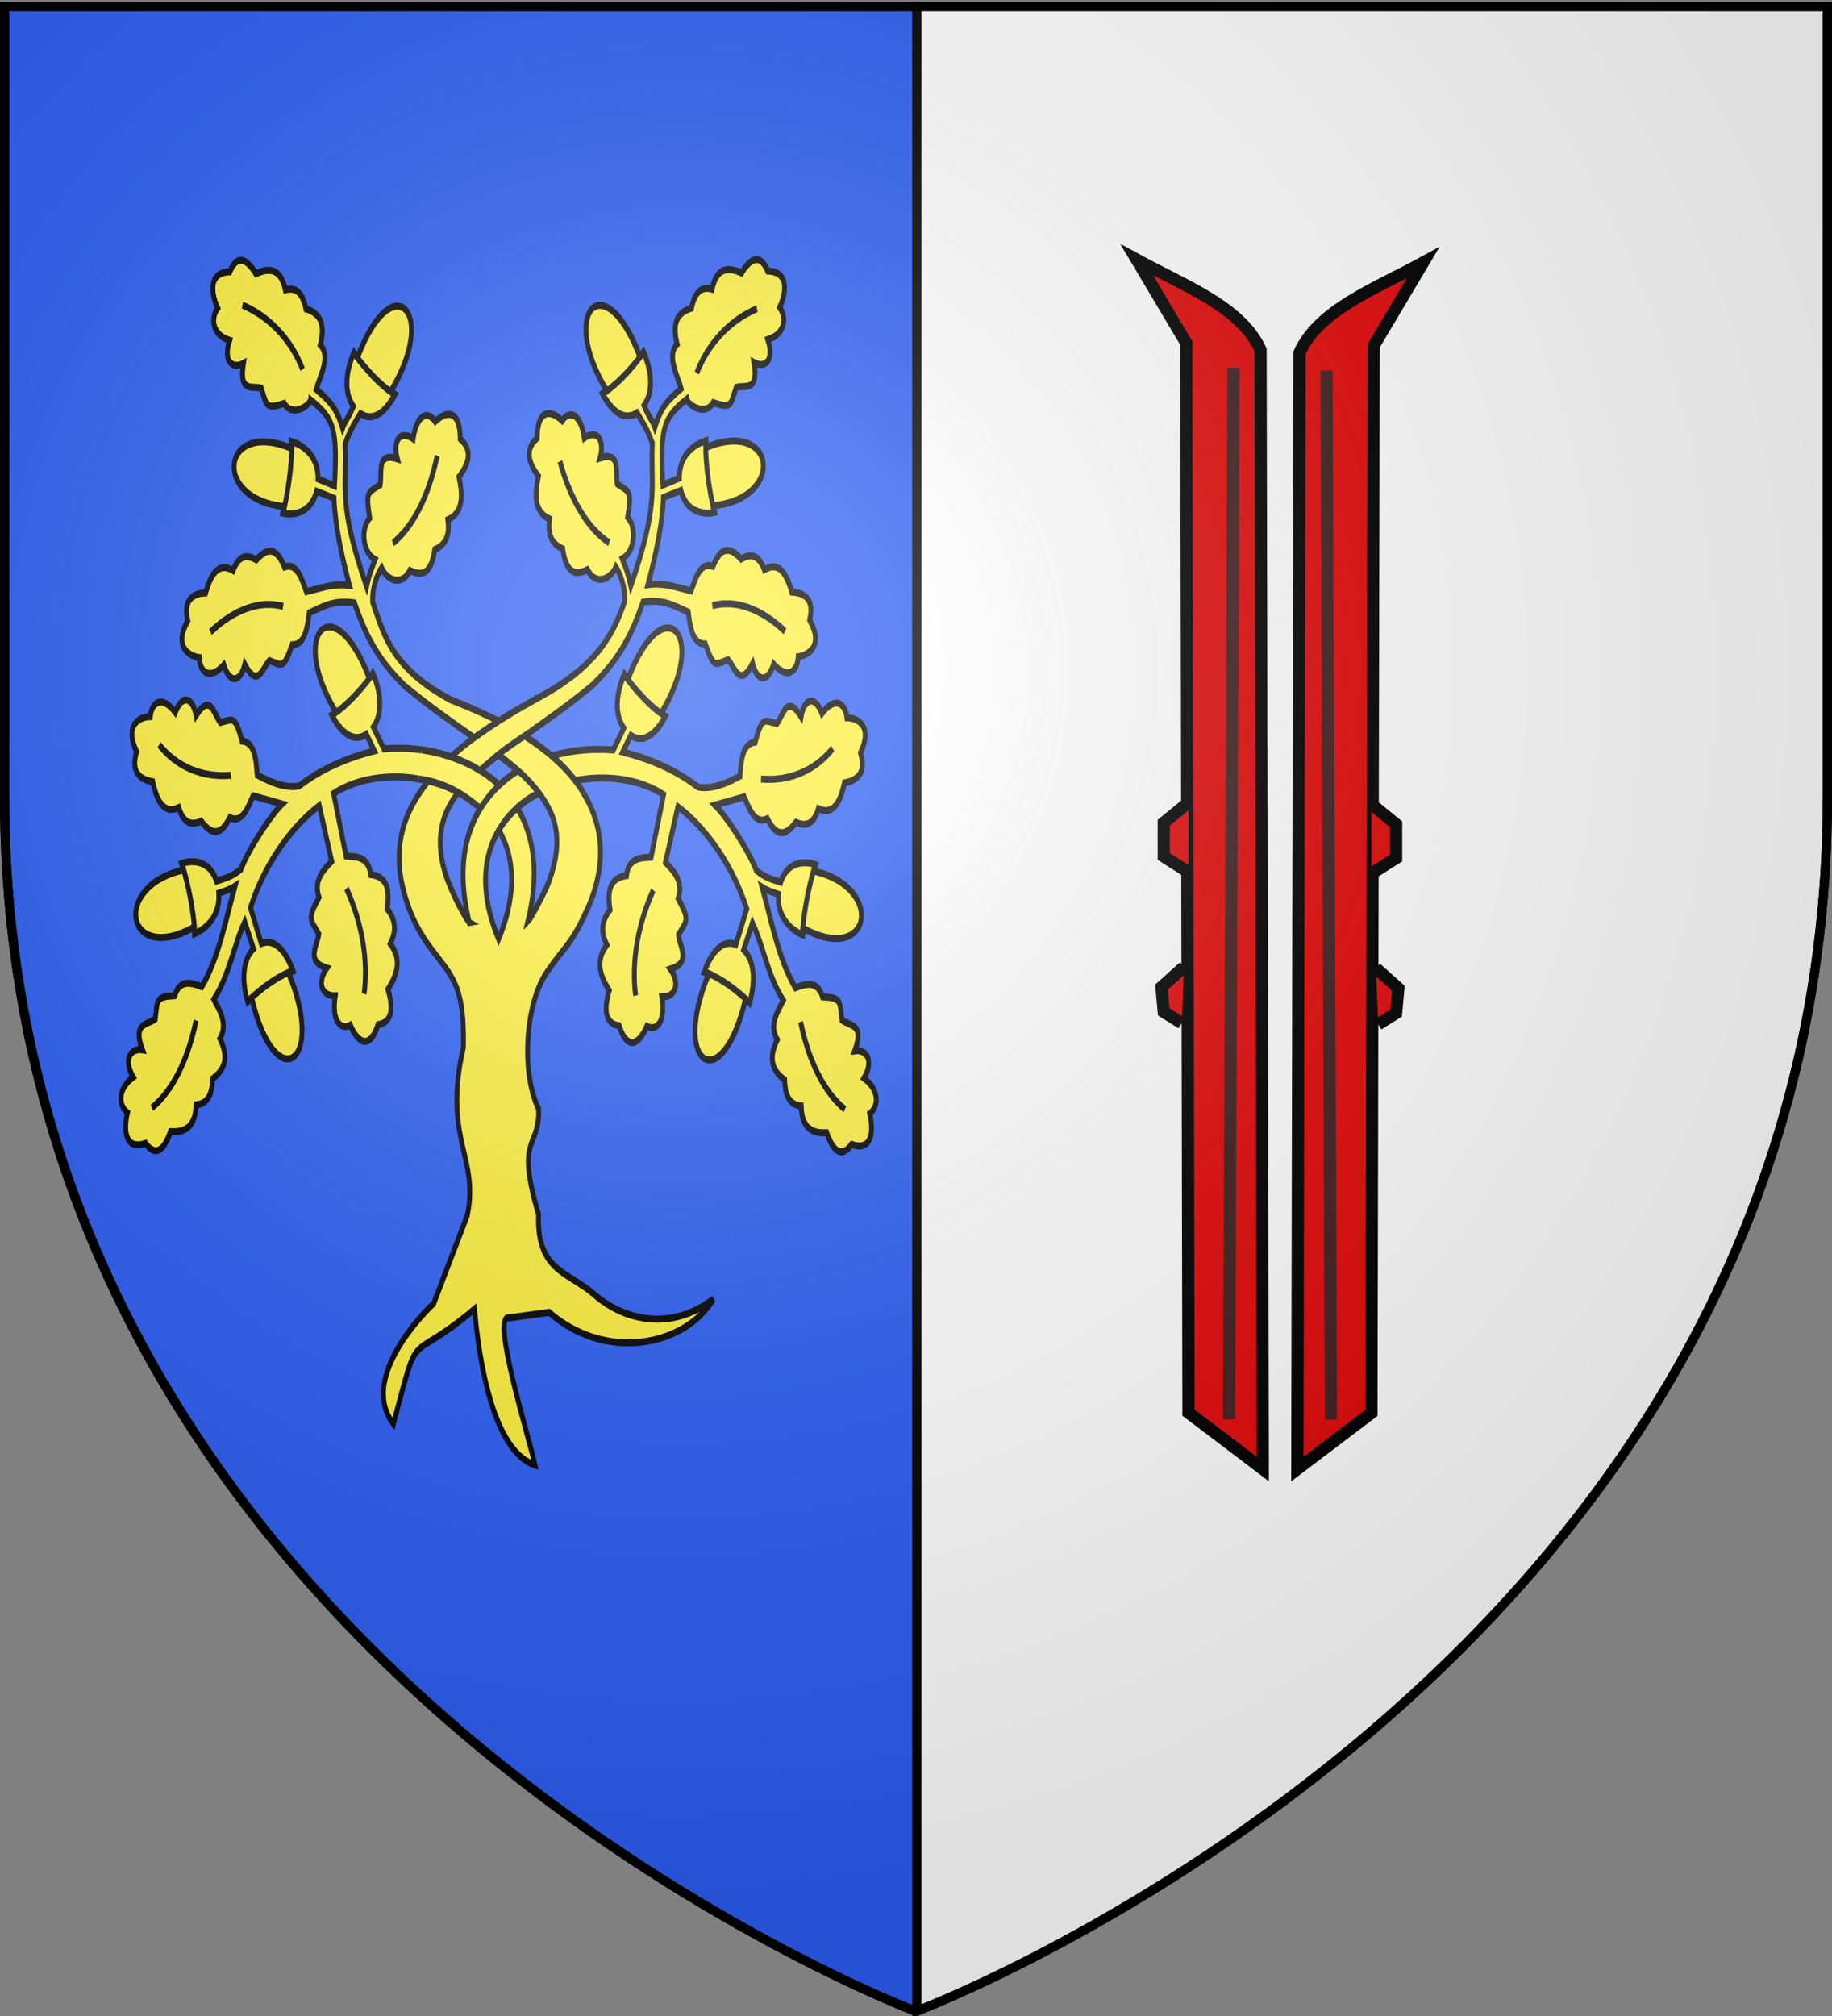
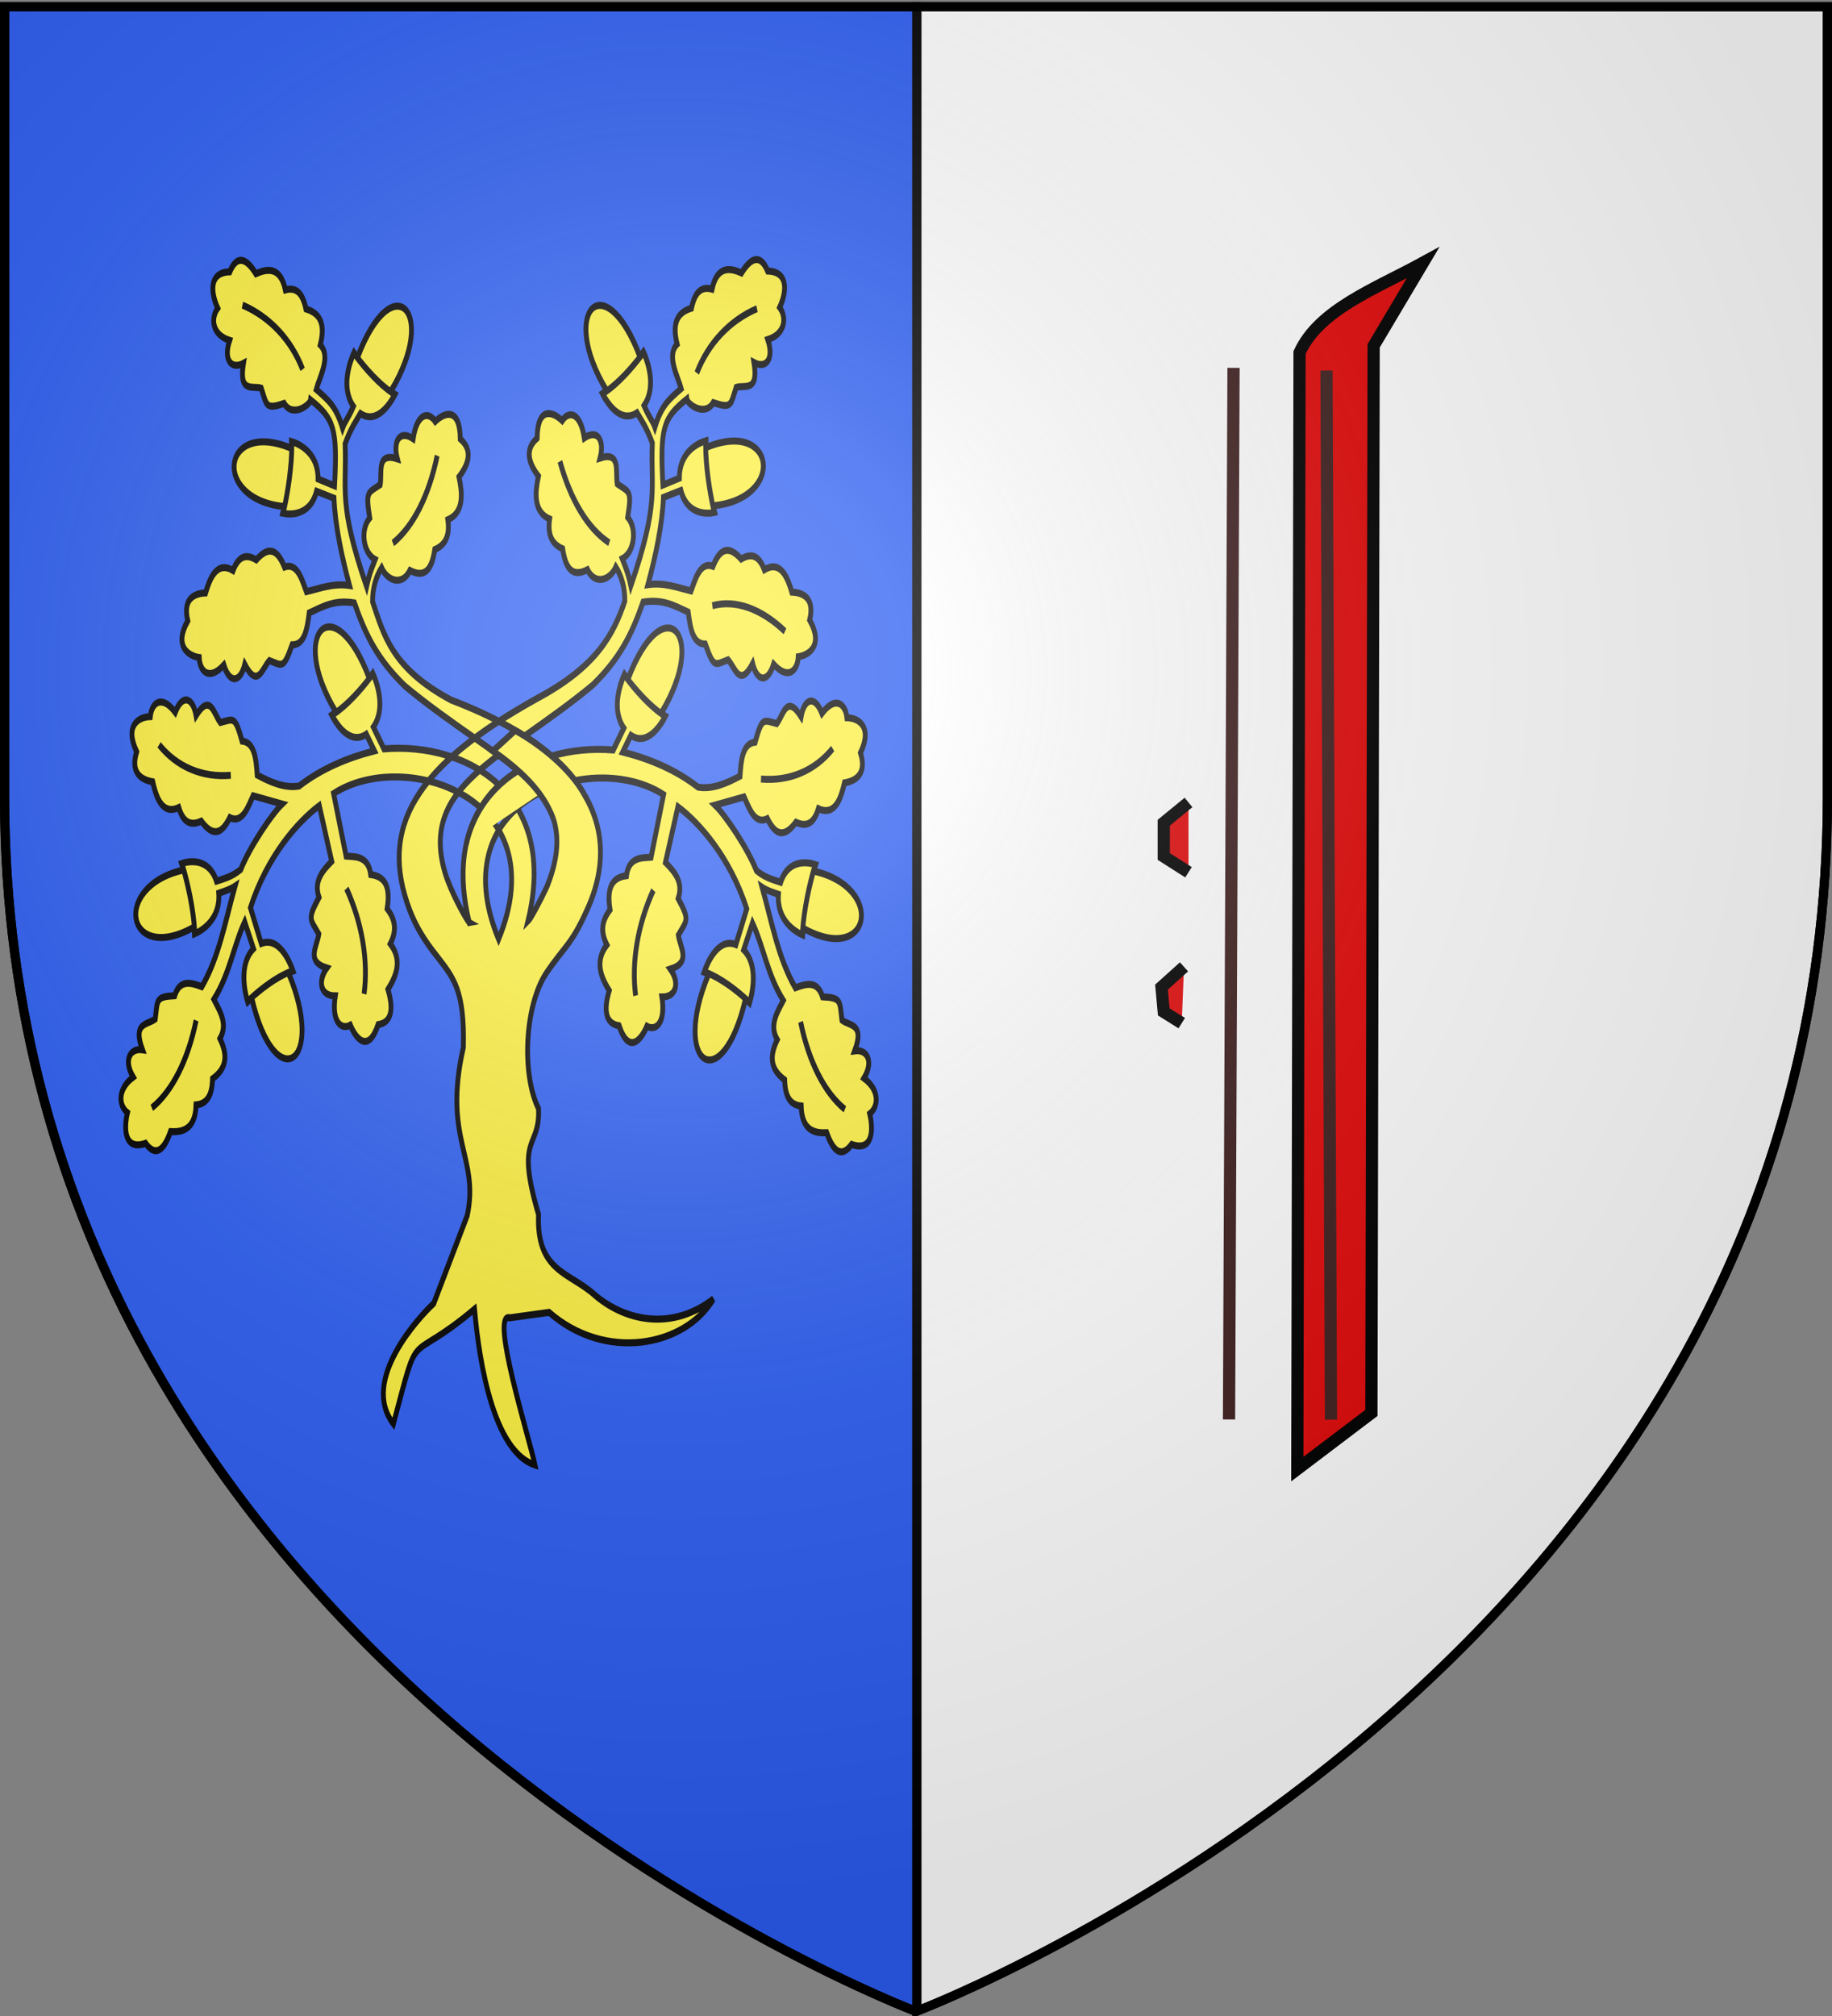
<svg xmlns="http://www.w3.org/2000/svg" xmlns:xlink="http://www.w3.org/1999/xlink" width="600" height="660" version="1.0">
  <rect width="100%" height="100%" fill="#808080" stroke="none" />
  <desc>Flag of Canton of Valais (Wallis)</desc>
  <defs>
    <radialGradient xlink:href="#b" id="c" cx="221.445" cy="226.331" r="300" fx="221.445" fy="226.331" gradientTransform="matrix(1.353 0 0 1.349 -77.63 -85.747)" gradientUnits="userSpaceOnUse" />
    <linearGradient id="b">
      <stop offset="0" style="stop-color:white;stop-opacity:.314" />
      <stop offset=".19" style="stop-color:white;stop-opacity:.251" />
      <stop offset=".6" style="stop-color:#6b6b6b;stop-opacity:.125" />
      <stop offset="1" style="stop-color:black;stop-opacity:.125" />
    </linearGradient>
  </defs>
  <g style="display:inline">
    <path d="M300.25 2.188v656.218C302.988 657.37 598.5 544.85 598.5 260.72V2.188z" style="fill:#fff;fill-opacity:1;fill-rule:evenodd;stroke:#000;stroke-width:3;stroke-linecap:butt;stroke-linejoin:miter;stroke-opacity:1;stroke-miterlimit:4;stroke-dasharray:none" />
    <path d="M1.5 2.188v258.53C1.5 546.17 300 658.5 300 658.5l.25-.094V2.188z" style="fill:#2b5df2;fill-rule:evenodd;stroke:#000;stroke-width:3;stroke-linecap:butt;stroke-linejoin:miter;stroke-opacity:1;fill-opacity:1" />
    <g style="fill:#e20909;fill-opacity:1">
-       <path d="M102.605 36.474c3.91 2.137 8.531 3.846 10.132 7.368l.184 91.553-6.079-4.606-.184-87.5z" style="fill:#e20909;fill-opacity:1;fill-rule:evenodd;stroke:#000;stroke-width:1px;stroke-linecap:butt;stroke-linejoin:miter;stroke-opacity:1" transform="translate(-38.333 -60.925)scale(4.002)" />
      <path d="m110.526 45.316-.368 86.026" style="fill:#e20909;fill-opacity:1;fill-rule:evenodd;stroke:#402020;stroke-width:1px;stroke-linecap:butt;stroke-linejoin:miter;stroke-opacity:1" transform="translate(-38.333 -60.925)scale(4.002)" />
      <path d="m106.842 80.868-2.026 1.658v2.763l2.026 1.29M106.474 94.316l-1.842 1.658.184 2.026 1.473.921" style="fill:#e20909;fill-opacity:1;fill-rule:evenodd;stroke:#000;stroke-width:1px;stroke-linecap:butt;stroke-linejoin:miter;stroke-opacity:1" transform="translate(-38.333 -60.925)scale(4.002)" />
    </g>
    <path d="M475.595 59.014c-15.607 8.533-34.062 15.357-40.452 29.42l-.736 365.537 24.271-18.388.736-349.356z" style="fill:#e20909;fill-opacity:1;fill-rule:evenodd;stroke:#000;stroke-width:3.993px;stroke-linecap:butt;stroke-linejoin:miter;stroke-opacity:1" transform="translate(-9.524 26.984)" />
    <path d="m443.969 94.318 1.47 343.472" style="fill:#e20909;fill-opacity:1;fill-rule:evenodd;stroke:#402020;stroke-width:3.993px;stroke-linecap:butt;stroke-linejoin:miter;stroke-opacity:1" transform="translate(-9.524 26.984)" />
-     <path d="m458.678 236.267 8.09 6.619v11.032l-8.09 5.149M460.15 289.957l7.354 6.62-.735 8.09-5.884 3.677" style="fill:#e20909;fill-opacity:1;fill-rule:evenodd;stroke:#000;stroke-width:3.993px;stroke-linecap:butt;stroke-linejoin:miter;stroke-opacity:1" transform="translate(-9.524 26.984)" />
    <path d="M281.861 324.938c-1.28-.498-11.349-12.822-15.024-21.237-16.17-37.435 36.364-48.577 91.578-80.087 17.072-11.51 24.286-21.767 31.22-35.425 12.143-1.369 19.176 1.404 28.027 4.251 1.24 6.65 2.729 13.745 10.609 13.65 5.369 10.476 5.917 8.895 14.12 6.706 4.407 3.35 7.206 12.221 15.233 1.65 2.603 7.456 9.157 8.74 13.008.255 9.059 6.959 14.894 2.796 15.265-3.179 6.933-.74 15.76-4.979 7.094-15.702 2.991-8.72-2.928-11.647-11.039-11.892-2.477-5.77-6.755-13.92-17.043-9.553-3.4-6.152-8.061-7.237-14.412-4.558-8.057-6.302-13.264-4.193-17.505 3.077-8.142-2.142-11.067 5.944-13.582 10.508-8.553-1.424-16.567-3.655-26.73-2.665 4.596-11.76 8.908-25.331 9.62-37.241l10.8-2.95c3.974 10.617 16.477 10.036 20.98 9.366l-.992-2.845c45.206-2.95 39.107-37.534-4.381-24.844l-.022-2.908c-4.6.942-16.604 4.636-16.512 15.976l-10.22 2.93c-1.908-24.668.3-28.583 14.874-36.728.423 2.413 11.371 7.656 16.365 1.56 11.476 2.62 10.617 1.184 14.213-6.508 5.399-1.223 13.994 2.336 11.056-10.607 7.384 2.798 12.58-1.398 8.556-9.802 11.153-2.466 11.715-9.613 7.377-13.737 3.89-5.786 6.316-15.273-7.469-15.527-4.757-7.897-10.803-5.244-16.205.812-6.013-1.812-15.005-3.772-18.274 6.915-6.898-1.35-10.725 1.523-12.755 8.11-10.006 2.122-11.738 7.466-8.895 15.389-6.874 4.86.63 14.12 2.51 18.981-7.823 4.72-12.319 7.299-16.331 16.46-1.565-3.043-3.321-3.828-6.713-9.236 7.943-8.089 2.132-19.175-.378-22.973l-2.159 2.102c-21.779-39.724-50.544-19.58-20.665 14.47l-2.627 1.249c2.799 3.77 11.22 13.089 21.459 8.213 2.416 2.922 5.916 6.104 9.503 12.946-1.102 20.042 4.462 25.072-13.307 60.913-2.043-6.54-4.358-9.708-5.338-11.54 7.426-2.702 9.478-12.739 3.381-17.732 2.621-11.476 1.185-10.617-6.507-14.213-1.222-5.399 2.336-13.994-10.607-11.056 2.798-7.384-1.398-12.58-9.801-8.556-2.467-11.154-9.613-11.716-13.738-7.377-5.786-3.89-15.273-6.316-15.527 7.469-7.896 4.757-5.244 10.803.812 16.205-1.812 6.013-3.772 15.005 6.916 18.273-1.35 6.898 1.522 10.726 8.11 12.756 2.121 10.006 7.466 11.738 15.388 8.894 4.86 6.875 14.121 4.384 17.614-1.141 3.362 3.658 5.683 8.803 5.554 14.53-7.024 14.168-17.31 27.835-54.14 41.453C249.04 257.93 225.131 283.945 245.08 320c3.7 6.494 8.499 12.327 17.243 19.788 9.927 8.986 16.714 14.173 15.857 38.477-12.923 39.303 10.036 46.731 2.416 71.742l-20.782 37.502c-8.831 5.66-45.718 32.815-25.04 51.428 17.011-43.682 7.111-23.876 50.32-48.99 1.638 12.486 8.605 60.165 37.512 66.545-3.21-10.683-28.228-65.545-15.66-62.82l24.459-2.323c34.646 20.992 83.917 14.763 101.84-5.733-24.827 13.372-53.548 9.847-73.04-1.391-16.097-10.19-36.77-10.014-35.403-34.688-14.688-34.402 1.007-27.342.01-45.149-10.41-14.427-8.792-43.432 4.624-57.646 11.472-11.694 15.548-11.995 25.214-26.79 15.163-22.382 22.02-62.135-84.093-89.978-36.831-13.618-41.647-27.74-48.671-41.91-.13-5.726 2.192-10.871 5.554-14.53 3.493 5.526 12.754 8.016 17.614 1.142 7.922 2.844 13.267 1.112 15.388-8.894 6.587-2.03 9.46-5.858 8.11-12.756 10.688-3.269 8.728-12.26 6.916-18.273 6.056-5.402 8.708-11.448.812-16.205-.254-13.785-9.741-11.36-15.527-7.47-4.125-4.338-11.27-3.776-13.738 7.378-8.403-4.024-12.6 1.172-9.801 8.556-12.943-2.938-9.385 5.657-10.607 11.055-7.692 3.597-9.128 2.738-6.507 14.214-6.097 4.993-4.045 15.03 3.381 17.732-.98 1.832-3.295 5-5.338 11.54-17.77-35.842-12.205-40.871-13.307-60.913 3.587-6.842 7.087-10.025 9.503-12.947 10.24 4.876 18.66-4.443 21.459-8.213l-2.627-1.249c29.88-34.05 1.114-54.193-20.665-14.47l-2.159-2.101c-2.51 3.798-8.321 14.884-.378 22.973-3.392 5.407-5.148 6.192-6.713 9.237-4.012-9.163-8.508-11.741-16.33-16.461 1.879-4.86 9.383-14.122 2.509-18.982 2.843-7.922 1.111-13.266-8.895-15.388-2.03-6.587-5.857-9.46-12.755-8.11-3.27-10.688-12.26-8.727-18.274-6.916-5.402-6.055-11.448-8.708-16.205-.812-13.785.255-11.36 9.741-7.469 15.528-4.338 4.124-3.776 11.27 7.377 13.737-4.024 8.404 1.172 12.6 8.556 9.802-2.938 12.943 5.657 9.384 11.056 10.607 3.596 7.691 2.737 9.128 14.213 6.507 4.994 6.097 15.942.854 16.365-1.559 14.573 8.145 16.782 12.06 14.875 36.727l-10.22-2.929c.091-11.34-11.914-15.034-16.513-15.977l-.022 2.909c-43.488-12.69-49.587 21.893-4.38 24.844l-.993 2.845c4.503.67 17.006 1.25 20.98-9.366l10.8 2.95c.712 11.91 5.024 25.48 9.62 37.241-10.163-.99-18.177 1.241-26.73 2.664-2.515-4.563-5.44-12.649-13.582-10.507-4.24-7.27-9.448-9.379-17.505-3.078-6.351-2.679-11.012-1.594-14.412 4.558-10.288-4.365-14.566 3.783-17.044 9.554-8.11.245-14.029 3.172-11.038 11.891-8.666 10.724.16 14.964 7.094 15.703.37 5.974 6.206 10.137 15.265 3.179 3.851 8.484 10.405 7.201 13.008-.254 8.027 10.57 10.826 1.698 15.232-1.651 8.204 2.189 8.752 3.77 14.121-6.706 7.88.094 9.369-7 10.61-13.65 8.85-2.848 15.883-5.62 28.027-4.252 6.933 13.66 14.147 23.917 31.22 35.426 58.18 33.43 113.197 43.146 88.175 85.714-3.672 5.488-10.017 13.666-11.761 14.808 19.172-54.106-37.206-76.578-89.33-73.639l-6.538-9.32c7.942-8.088 2.132-19.174-.379-22.972l-2.159 2.101c-21.779-39.723-50.544-19.58-20.665 14.47l-2.626 1.25c2.798 3.769 11.219 13.088 21.458 8.212l5 7.125c-17.022 3.006-33.099 7.729-46.626 14.981-8.69 1.06-17.38-1.48-26.071-4.667-.657-6.733-1.52-13.93-9.38-14.523-4.435-10.904-5.118-9.376-13.482-7.91-4.098-3.721-6.113-12.804-15.03-2.973-1.943-7.654-8.36-9.503-12.936-1.387-8.419-7.721-14.595-4.083-15.485 1.837-6.971.132-16.133 3.586-8.435 15.024-3.74 8.426 1.901 11.857 9.96 12.809 1.965 5.964 5.516 14.455 16.146 11.002 2.85 6.425 7.4 7.912 13.96 5.797 7.477 6.98 12.848 5.333 17.707-1.54 7.924 2.843 11.543-4.957 14.446-9.284l18.05 3.514c-6.437 4.332-19.914 17.978-25.715 27.92-5.02 2.916-9.844 3.84-15.021 4.995-4.885-10.23-17.29-8.562-21.717-7.502l1.236 2.748c-44.777 6.879-35.687 40.799 6.53 24.368l.275 2.895c4.5-1.34 16.137-6.066 15.057-17.355 4.244-1.002 7.246-1.68 10.093-3.004-6.054 14.985-9.898 30.178-20.586 42.906-6.552-1.686-13.61-3.335-16.855 3.846-11.763.439-10.562 1.604-12.045 9.964-4.898 2.578-14.122 1.365-7.933 13.107-7.857-.791-11.79 4.606-5.728 11.682-10.135 5.27-8.829 12.318-3.57 15.179-2.26 6.596-2.148 16.387 11.233 13.065 6.638 6.396 11.792 2.269 15.442-4.978 6.277.193 15.47-.24 15.861-11.41 7.013-.481 9.966-4.247 10.222-11.135 9.116-4.64 9.406-10.25 4.609-17.166 5.382-6.474-.71-12.542-3.783-16.75 9.752-10.691 12.092-22.51 19.131-33.086l5.464 11.484c-9.227 6.587-5.43 18.513-3.617 22.69l2.49-1.695c14.551 42.902 46.377 28.06 22.865-10.662l2.803-.774c-2.1-4.198-8.775-14.838-19.706-11.814l-6.722-15.263c10.35-22.009 29.409-36.734 42.682-43.57l7.72 23.79c-5.503 3.934-11.303 8.281-7.888 15.383-7.225 9.294-5.56 9.122-.11 15.632-1.172 5.41-8.03 11.695 4.942 14.502-5.657 5.51-4.05 11.992 5.267 11.897-2.478 11.151 3.761 14.68 9.333 12.492 3.6 5.97 11.173 12.179 17.229-.207 9.167-.974 9.318-7.575 6.112-15.03 4.183-4.684 9.76-12.005 1.456-19.484 4.138-5.681 3.152-10.364-1.96-14.988 2.306-9.965-1.806-13.794-10.188-14.565-1.5-8.284-10.063-7.518-15.262-7.869l-7.752-26.721c43.301-19.432 138.69 1.124 102.336 62.16-36.353-60.564 59.035-81.12 102.336-61.689l-7.752 26.722c-5.199.35-13.763-.415-15.262 7.869-8.382.77-12.494 4.6-10.188 14.564-5.112 4.624-6.098 9.307-1.96 14.988-8.304 7.48-2.728 14.8 1.455 19.485-3.205 7.454-3.054 14.055 6.113 15.03 6.056 12.385 13.63 6.178 17.23.207 5.57 2.188 11.81-1.341 9.332-12.492 9.317.095 10.924-6.387 5.267-11.897 12.972-2.807 6.114-9.093 4.941-14.502 5.451-6.51 7.116-6.339-.11-15.632 3.416-7.102-2.384-11.45-7.887-15.384l7.72-23.79c13.273 6.837 32.333 21.562 42.682 43.571l-6.722 15.262c-10.93-3.023-17.605 7.617-19.706 11.815l2.803.774c-23.513 38.722 8.314 53.564 22.864 10.662l2.491 1.694c1.813-4.176 5.61-16.103-3.617-22.69l5.464-11.483c7.038 10.575 9.379 22.394 19.131 33.085-3.073 4.209-9.165 10.277-3.783 16.75-4.797 6.917-4.507 12.527 4.609 17.166.256 6.889 3.21 10.655 10.222 11.136.39 11.17 9.584 11.603 15.86 11.41 3.65 7.246 8.805 11.374 15.443 4.978 13.381 3.322 13.494-6.47 11.234-13.065 5.258-2.861 6.564-9.91-3.57-15.18 6.06-7.075 2.128-12.473-5.729-11.681 6.188-11.742-3.035-10.529-7.933-13.107-1.483-8.36-.282-9.525-12.045-9.964-3.245-7.182-10.303-5.533-16.855-3.847-10.688-12.727-14.532-27.92-20.586-42.905 2.847 1.323 5.85 2.002 10.093 3.003-1.08 11.29 10.558 16.015 15.057 17.356l.276-2.896c42.216 16.432 51.306-17.488 6.529-24.368l1.236-2.747c-4.427-1.06-16.832-2.729-21.717 7.502-5.177-1.156-10-2.08-15.02-4.995-5.802-9.943-19.28-23.588-25.716-27.92l18.05-3.515c2.903 4.328 6.522 12.128 14.446 9.284 4.859 6.873 10.23 8.52 17.707 1.54 6.56 2.116 11.11.628 13.96-5.796 10.63 3.452 14.181-5.038 16.146-11.003 8.059-.951 13.7-4.382 9.96-12.808 7.698-11.438-1.464-14.892-8.435-15.025-.89-5.92-7.066-9.558-15.485-1.836-4.575-8.116-10.993-6.267-12.936 1.387-8.917-9.83-10.932-.749-15.03 2.972-8.364-1.466-9.047-2.993-13.483 7.91-7.858.594-8.722 7.79-9.379 14.523-8.69 3.188-17.38 5.727-26.07 4.668-13.529-7.252-29.605-11.976-46.627-14.981l5-7.125c10.24 4.876 18.66-4.444 21.458-8.213l-2.626-1.25c29.88-34.05 1.114-54.193-20.665-14.47l-2.16-2.1c-2.51 3.798-8.32 14.883-.378 22.973l-6.538 9.319c-52.124-2.94-108.503 19.533-89.33 73.639zM145.6 357.775c7.155-4.567 16.483-9.462 25.416-11.883M388.887 82.584c-6.254 5.739-14.59 12.18-22.967 16.115m67.445 49.78c-2.558-8.094-4.872-18.371-4.899-27.626m-217.122-37.94c6.254 5.74 14.59 12.18 22.967 16.116m-67.445 49.78c2.558-8.094 4.872-18.372 4.899-27.627m49.222 98.606c-6.254 5.74-14.59 12.18-22.967 16.115m-93.82 65.249c3.254 7.84 6.454 17.876 7.288 27.094m343.005 30c-7.155-4.566-16.483-9.46-25.416-11.882M379.105 220.26c6.253 5.739 14.59 12.18 22.967 16.115m93.82 65.249c-3.254 7.839-6.454 17.876-7.288 27.093" style="fill:#fcef3c;fill-opacity:1;fill-rule:evenodd;stroke:#000;stroke-width:3;stroke-linecap:butt;stroke-linejoin:miter;stroke-miterlimit:4;stroke-opacity:1;display:inline" transform="matrix(.528 0 0 .767 4.875 52.78)" />
    <g style="opacity:1;fill:none;stroke:#000;stroke-width:3;stroke-miterlimit:4;stroke-dasharray:none;stroke-opacity:1;display:inline">
      <g style="fill:none;stroke:#000;stroke-width:3;stroke-miterlimit:4;stroke-dasharray:none;stroke-opacity:1">
-         <path d="M328.42 594.344c-.476 17.62-6.491 33.053-16.853 43.136" style="fill:none;fill-opacity:1;fill-rule:evenodd;stroke:#000;stroke-width:3;stroke-linecap:butt;stroke-linejoin:round;stroke-miterlimit:4;stroke-dasharray:none;stroke-opacity:1;display:inline" transform="matrix(-.303 -.628 .433 -.44 -88.916 674.677)" />
-       </g>
+         </g>
    </g>
    <g style="opacity:1;fill:none;stroke:#000;stroke-width:3;stroke-miterlimit:4;stroke-dasharray:none;stroke-opacity:1;display:inline">
      <g style="fill:none;stroke:#000;stroke-width:3;stroke-miterlimit:4;stroke-dasharray:none;stroke-opacity:1">
        <path d="M449.512 389.124c9.22-15.021 22.147-25.379 36.163-28.93" style="fill:none;fill-opacity:1;fill-rule:evenodd;stroke:#000;stroke-width:3;stroke-linecap:butt;stroke-linejoin:round;stroke-miterlimit:4;stroke-dasharray:none;stroke-opacity:1;display:inline" transform="matrix(-.303 -.628 .433 -.44 43.304 707.325)" />
      </g>
    </g>
    <g style="opacity:1;fill:none;stroke:#000;stroke-width:3;stroke-miterlimit:4;stroke-dasharray:none;stroke-opacity:1;display:inline">
      <g style="fill:none;stroke:#000;stroke-width:3;stroke-miterlimit:4;stroke-dasharray:none;stroke-opacity:1">
        <path d="M449.512 389.124c9.22-15.021 22.147-25.379 36.163-28.93" style="fill:none;fill-opacity:1;fill-rule:evenodd;stroke:#000;stroke-width:3;stroke-linecap:butt;stroke-linejoin:round;stroke-miterlimit:4;stroke-dasharray:none;stroke-opacity:1;display:inline" transform="scale(-.528 -.767)rotate(-15 -2127.383 2834.35)" />
      </g>
    </g>
    <g style="opacity:1;fill:none;stroke:#000;stroke-width:3;stroke-miterlimit:4;stroke-dasharray:none;stroke-opacity:1;display:inline">
      <g style="fill:none;stroke:#000;stroke-width:3;stroke-miterlimit:4;stroke-dasharray:none;stroke-opacity:1">
        <path d="M502.809 825.942c-13.803 10.961-29.492 16.274-43.877 14.817" style="fill:none;fill-opacity:1;fill-rule:evenodd;stroke:#000;stroke-width:3;stroke-linecap:butt;stroke-linejoin:round;stroke-miterlimit:4;stroke-dasharray:none;stroke-opacity:1;display:inline" transform="matrix(-.303 -.628 .433 -.44 -125.876 779.063)" />
      </g>
    </g>
    <g style="opacity:1;fill:none;stroke:#000;stroke-width:3;stroke-miterlimit:4;stroke-dasharray:none;stroke-opacity:1;display:inline">
      <g style="fill:none;stroke:#000;stroke-width:3;stroke-miterlimit:4;stroke-dasharray:none;stroke-opacity:1">
        <path d="M988.376-8.758c-.476 17.62-6.491 33.053-16.853 43.136" style="fill:none;fill-opacity:1;fill-rule:evenodd;stroke:#000;stroke-width:3;stroke-linecap:butt;stroke-linejoin:round;stroke-miterlimit:4;stroke-dasharray:none;stroke-opacity:1;display:inline" transform="matrix(.303 -.628 -.433 -.44 -46.177 823.542)" />
      </g>
    </g>
    <g style="opacity:1;fill:none;stroke:#000;stroke-width:3;stroke-miterlimit:4;stroke-dasharray:none;stroke-opacity:1;display:inline">
      <g style="fill:none;stroke:#000;stroke-width:3;stroke-miterlimit:4;stroke-dasharray:none;stroke-opacity:1">
        <path d="M1012.32 186.256c-12.123-12.795-18.782-27.961-18.585-42.418" style="fill:none;fill-opacity:1;fill-rule:evenodd;stroke:#000;stroke-width:3;stroke-linecap:butt;stroke-linejoin:round;stroke-miterlimit:4;stroke-dasharray:none;stroke-opacity:1;display:inline" transform="matrix(.223 -.695 -.479 -.324 46.85 914.96)" />
      </g>
    </g>
    <g style="opacity:1;fill:none;stroke:#000;stroke-width:3;stroke-miterlimit:4;stroke-dasharray:none;stroke-opacity:1;display:inline">
      <g style="fill:none;stroke:#000;stroke-width:3;stroke-miterlimit:4;stroke-dasharray:none;stroke-opacity:1">
        <path d="M406.2 361.505c9.221-15.022 22.148-25.38 36.163-28.93" style="fill:none;fill-opacity:1;fill-rule:evenodd;stroke:#000;stroke-width:3;stroke-linecap:butt;stroke-linejoin:round;stroke-miterlimit:4;stroke-dasharray:none;stroke-opacity:1;display:inline" transform="scale(-.528 -.767)rotate(-15 -2884.873 1967.619)" />
      </g>
    </g>
    <g style="opacity:1;fill:none;stroke:#000;stroke-width:3;stroke-miterlimit:4;stroke-dasharray:none;stroke-opacity:1;display:inline">
      <g style="fill:none;stroke:#000;stroke-width:3;stroke-miterlimit:4;stroke-dasharray:none;stroke-opacity:1">
        <path d="M489.025 382.317c-17.62-.475-33.053-6.491-43.136-16.853" style="fill:none;fill-opacity:1;fill-rule:evenodd;stroke:#000;stroke-width:3;stroke-linecap:butt;stroke-linejoin:round;stroke-miterlimit:4;stroke-dasharray:none;stroke-opacity:1;display:inline" transform="matrix(-.303 -.628 .433 -.44 96.1 766.213)" />
      </g>
    </g>
    <g style="opacity:1;fill:none;stroke:#000;stroke-width:3;stroke-miterlimit:4;stroke-dasharray:none;stroke-opacity:1;display:inline">
      <g style="fill:none;stroke:#000;stroke-width:3;stroke-miterlimit:4;stroke-dasharray:none;stroke-opacity:1">
        <path d="M1228.373 79.731c-13.802 10.962-29.492 16.274-43.877 14.818" style="fill:none;fill-opacity:1;fill-rule:evenodd;stroke:#000;stroke-width:3;stroke-linecap:butt;stroke-linejoin:round;stroke-miterlimit:4;stroke-dasharray:none;stroke-opacity:1;display:inline" transform="matrix(.303 -.628 -.433 -.44 -89.755 907.558)" />
      </g>
    </g>
    <g style="opacity:1;fill:none;stroke:#000;stroke-width:3;stroke-miterlimit:4;stroke-dasharray:none;stroke-opacity:1;display:inline">
      <g style="fill:none;stroke:#000;stroke-width:3;stroke-miterlimit:4;stroke-dasharray:none;stroke-opacity:1">
        <path d="M449.512 389.124c9.22-15.021 22.147-25.379 36.163-28.93" style="fill:none;fill-opacity:1;fill-rule:evenodd;stroke:#000;stroke-width:3;stroke-linecap:butt;stroke-linejoin:round;stroke-miterlimit:4;stroke-dasharray:none;stroke-opacity:1;display:inline" transform="matrix(.223 .695 .479 -.324 -72.657 105.106)" />
      </g>
    </g>
    <g style="opacity:1;fill:none;stroke:#000;stroke-width:3;stroke-miterlimit:4;stroke-dasharray:none;stroke-opacity:1;display:inline">
      <g style="fill:none;stroke:#000;stroke-width:3;stroke-miterlimit:4;stroke-dasharray:none;stroke-opacity:1">
        <path d="M733.74-206.606c-10.962-13.803-16.274-29.492-14.818-43.877" style="fill:none;fill-opacity:1;fill-rule:evenodd;stroke:#000;stroke-width:3;stroke-linecap:butt;stroke-linejoin:round;stroke-miterlimit:4;stroke-dasharray:none;stroke-opacity:1;display:inline" transform="matrix(.303 -.628 -.433 -.44 -49.582 704.437)" />
      </g>
    </g>
    <g style="opacity:1;fill:none;stroke:#000;stroke-width:3;stroke-miterlimit:4;stroke-dasharray:none;stroke-opacity:1;display:inline">
      <g style="fill:none;stroke:#000;stroke-width:3;stroke-miterlimit:4;stroke-dasharray:none;stroke-opacity:1">
        <path d="M902.842-168.402c9.221-15.022 22.148-25.38 36.163-28.93" style="fill:none;fill-opacity:1;fill-rule:evenodd;stroke:#000;stroke-width:3;stroke-linecap:butt;stroke-linejoin:round;stroke-miterlimit:4;stroke-dasharray:none;stroke-opacity:1;display:inline" transform="matrix(.303 -.628 -.433 -.44 -97.245 747.927)" />
      </g>
    </g>
-     <path d="M252.537 251.273c13.135 1.486 33.477 4.956 50.157 16.578l-11.316 9.916c-13.67-8.142-24.064-12.291-41.02-14.122" style="fill:#fcef3c;fill-opacity:1;stroke:#000;stroke-width:3;stroke-linejoin:miter;stroke-miterlimit:4;stroke-opacity:1" transform="matrix(.528 0 0 .767 4.875 52.78)" />
-     <path d="M280.08 291.237c6.525-19.817 27.178-30.791 44.198-35.25l5.336 12.273c-17.694 4.592-31.417 15.404-35.745 27.73" style="fill:#fcef3c;fill-opacity:1;stroke:#000;stroke-width:3;stroke-linejoin:miter;stroke-miterlimit:4;stroke-opacity:1" transform="matrix(.528 0 0 .767 4.875 52.78)" />
+     <path d="M280.08 291.237c6.525-19.817 27.178-30.791 44.198-35.25l5.336 12.273" style="fill:#fcef3c;fill-opacity:1;stroke:#000;stroke-width:3;stroke-linejoin:miter;stroke-miterlimit:4;stroke-opacity:1" transform="matrix(.528 0 0 .767 4.875 52.78)" />
    <path d="M352.833 269.838c-9.103-11.116-27.177-20.961-42.425-26.87l-13.876 8.728c17.532 8.62 31.094 17.176 37.518 29.018" style="fill:#fcef3c;fill-opacity:1;stroke:#000;stroke-width:3;stroke-linejoin:miter;stroke-miterlimit:4;stroke-opacity:1" transform="matrix(.528 0 0 .767 4.875 52.78)" />
-     <path d="M315.522 232.58c-8.074 2.963-33.767 13.94-44.83 21.617 6.118 1.57 12.199 3.296 17.773 5.874 13.589-8.384 15.342-9.018 31.573-16.65" style="fill:#fcef3c;fill-opacity:1;stroke:#000;stroke-width:3;stroke-linejoin:miter;stroke-miterlimit:4;stroke-opacity:1" transform="matrix(.528 0 0 .767 4.875 52.78)" />
  </g>
  <path d="M300 658.5s298.5-112.32 298.5-397.772V2.176H1.5v258.552C1.5 546.18 300 658.5 300 658.5" style="opacity:1;fill:url(#c);fill-opacity:1;fill-rule:evenodd;stroke:none;stroke-width:1px;stroke-linecap:butt;stroke-linejoin:miter;stroke-opacity:1" />
  <path d="M300 658.5S1.5 546.18 1.5 260.728V2.176h597v258.552C598.5 546.18 300 658.5 300 658.5z" style="opacity:1;fill:none;fill-opacity:1;fill-rule:evenodd;stroke:#000;stroke-width:3;stroke-linecap:butt;stroke-linejoin:miter;stroke-miterlimit:4;stroke-dasharray:none;stroke-opacity:1" />
</svg>